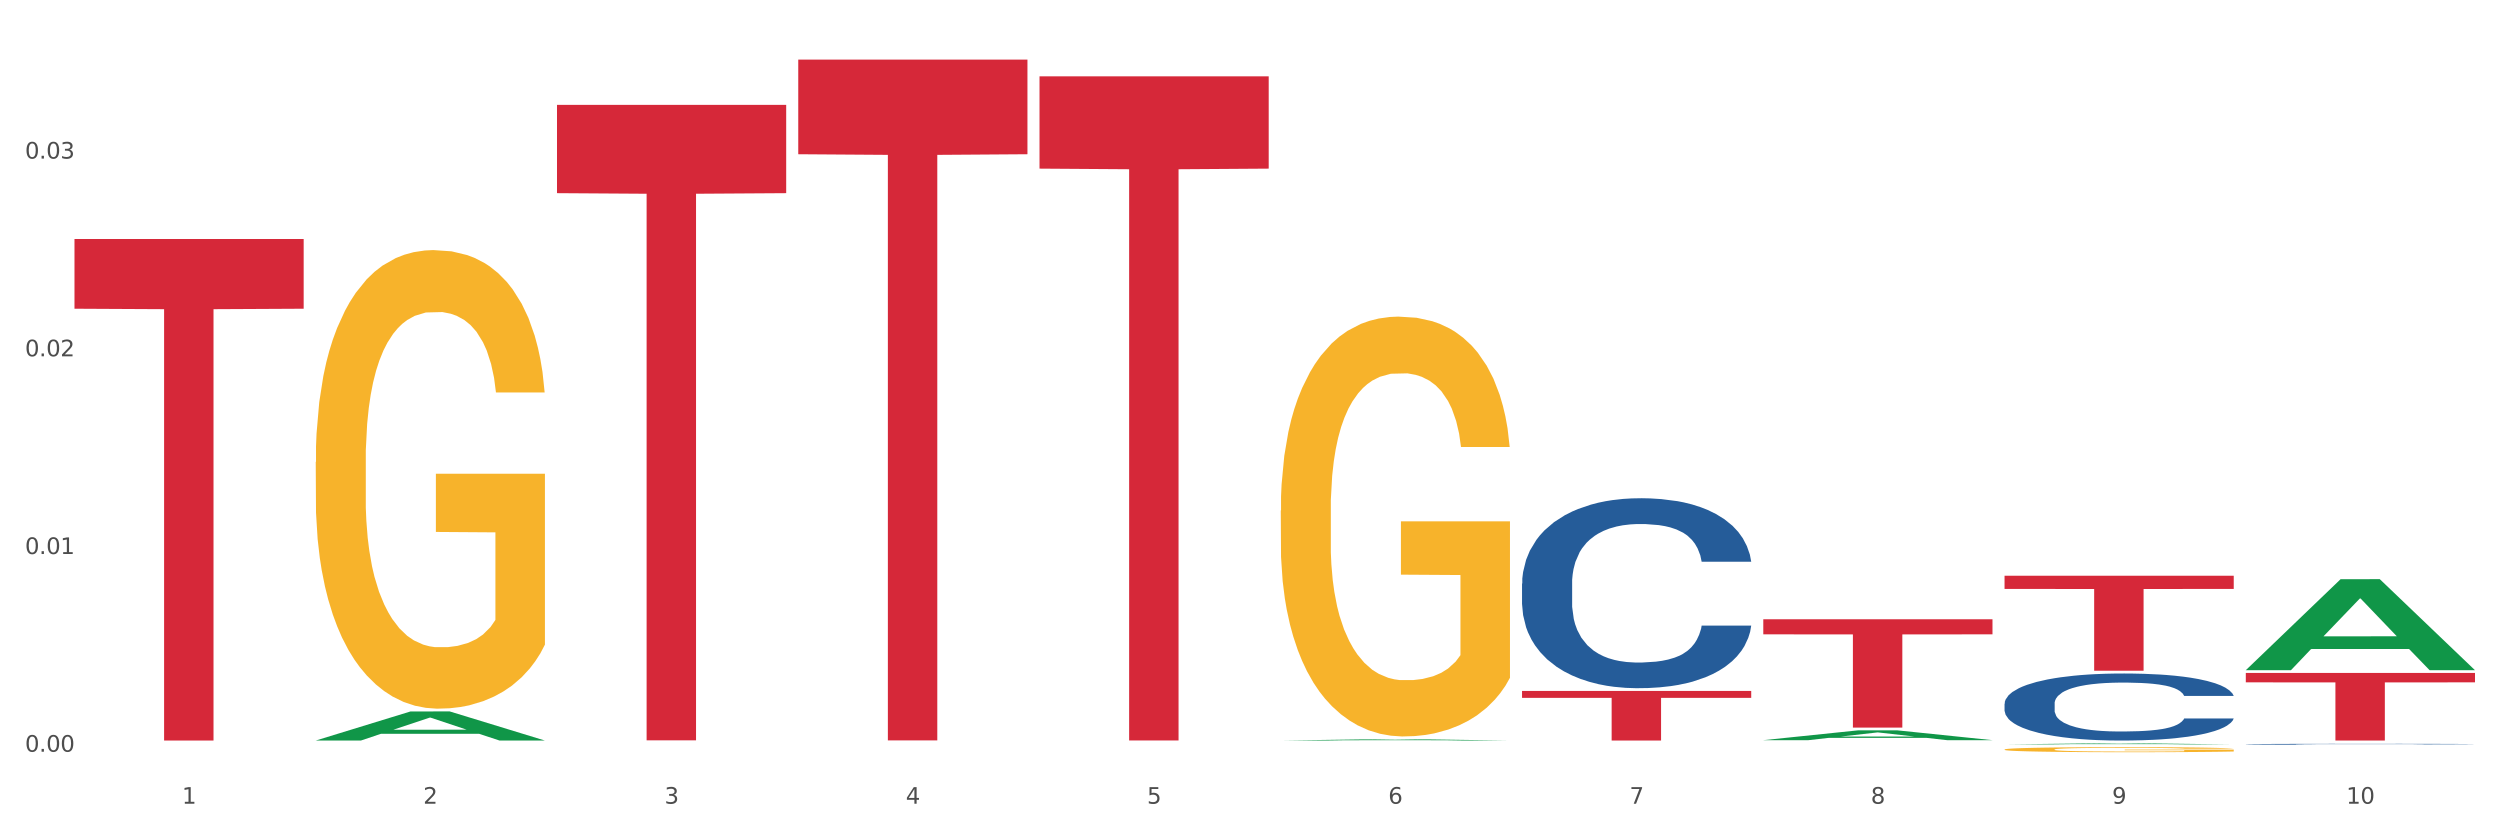
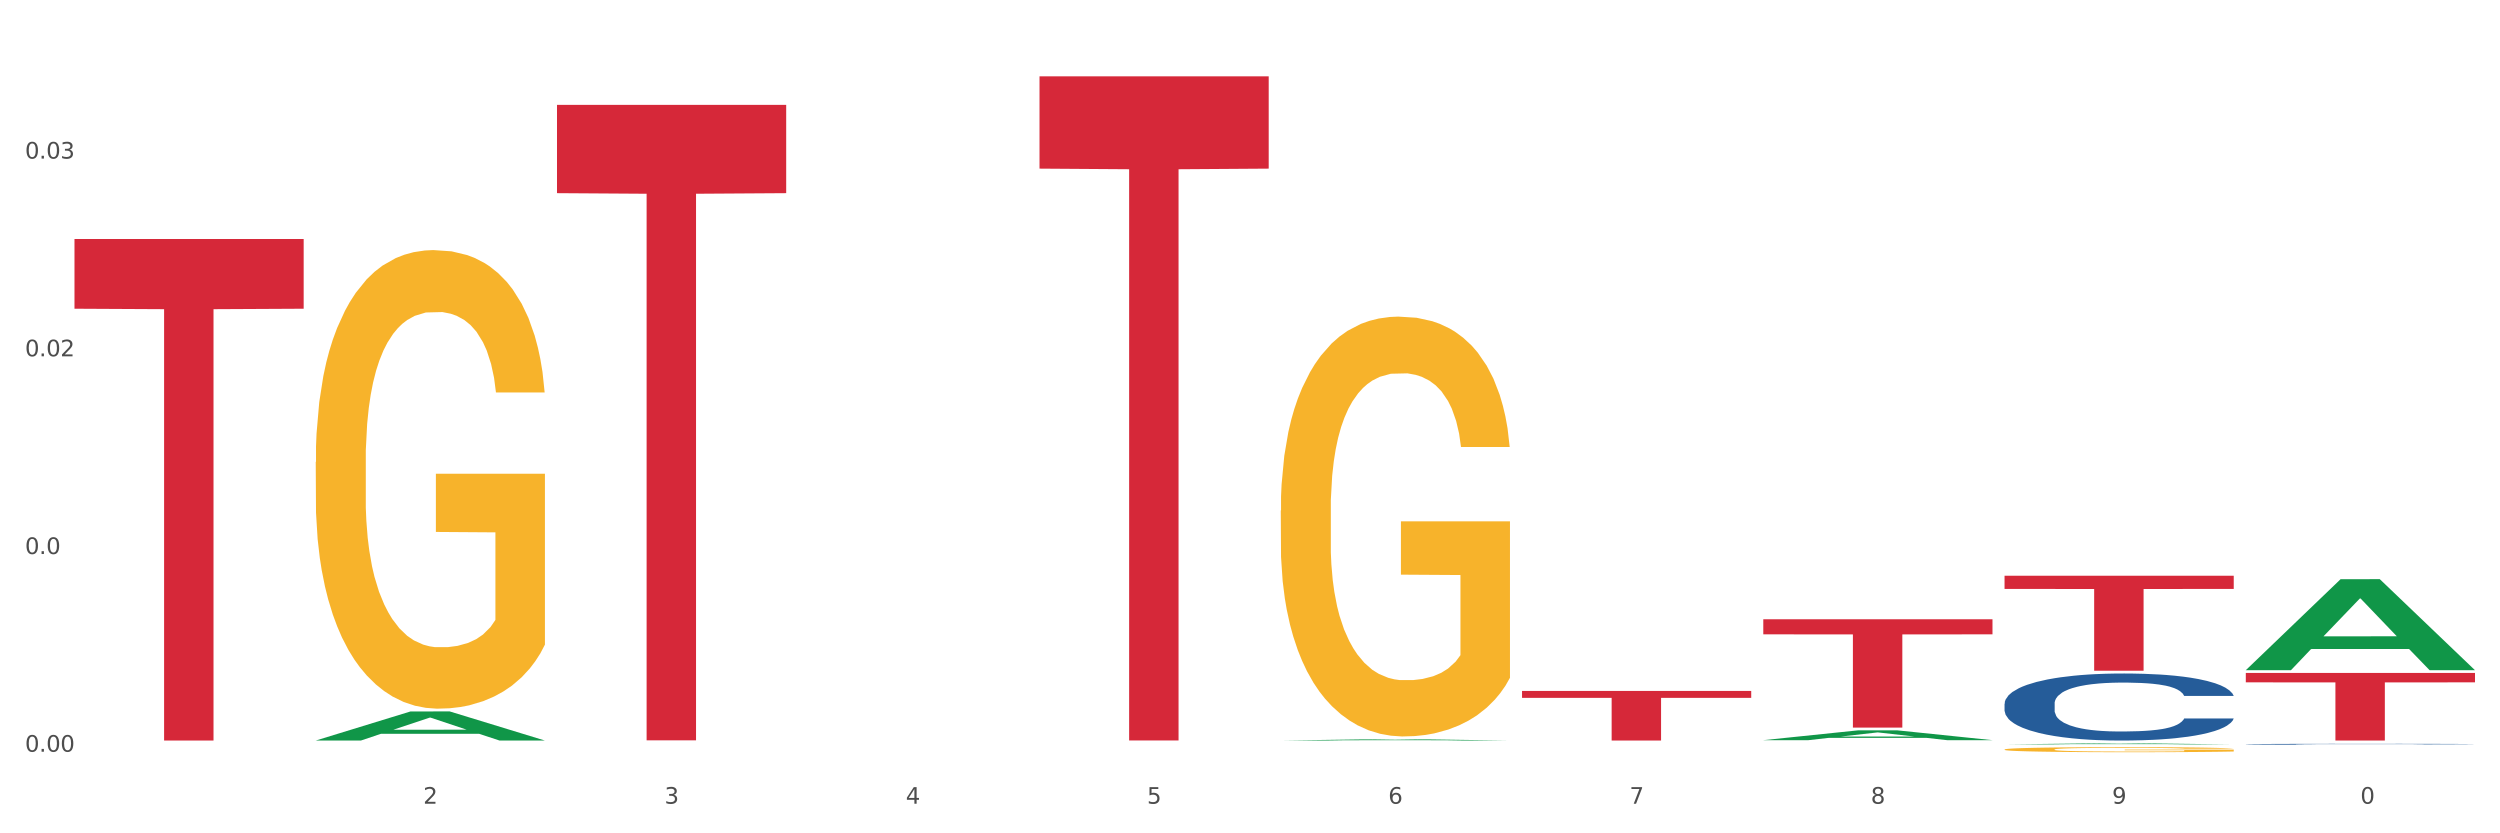
<svg xmlns="http://www.w3.org/2000/svg" xmlns:xlink="http://www.w3.org/1999/xlink" width="1080pt" height="360pt" viewBox="0 0 1080 360" version="1.1">
  <rect x="0" y="0" width="1080" height="360" fill="#333333" stroke="none" />
  <defs>
    <style type="text/css">*{stroke-linejoin: round; stroke-linecap: butt}</style>
  </defs>
  <g id="figure_1">
    <g id="patch_1">
      <path d="M 0 360  L 1080 360  L 1080 0  L 0 0  z " style="fill: #ffffff; stroke: #ffffff; stroke-linejoin: miter" />
    </g>
    <g id="axes_1">
      <g id="matplotlib.axis_1">
        <g id="xtick_1">
          <g id="text_1">
            <g style="fill: #4d4d4d" transform="translate(78.627 347.204) scale(0.096 -0.096)">
              <defs>
-                 <path id="DejaVuSans-31" d="M 794 531  L 1825 531  L 1825 4091  L 703 3866  L 703 4441  L 1819 4666  L 2450 4666  L 2450 531  L 3481 531  L 3481 0  L 794 0  L 794 531  z " transform="scale(0.016)" />
-               </defs>
+                 </defs>
              <use xlink:href="#DejaVuSans-31" />
            </g>
          </g>
        </g>
        <g id="xtick_2">
          <g id="text_2">
            <g style="fill: #4d4d4d" transform="translate(182.851 347.204) scale(0.096 -0.096)">
              <defs>
                <path id="DejaVuSans-32" d="M 1228 531  L 3431 531  L 3431 0  L 469 0  L 469 531  Q 828 903 1448 1529  Q 2069 2156 2228 2338  Q 2531 2678 2651 2914  Q 2772 3150 2772 3378  Q 2772 3750 2511 3984  Q 2250 4219 1831 4219  Q 1534 4219 1204 4116  Q 875 4013 500 3803  L 500 4441  Q 881 4594 1212 4672  Q 1544 4750 1819 4750  Q 2544 4750 2975 4387  Q 3406 4025 3406 3419  Q 3406 3131 3298 2873  Q 3191 2616 2906 2266  Q 2828 2175 2409 1742  Q 1991 1309 1228 531  z " transform="scale(0.016)" />
              </defs>
              <use xlink:href="#DejaVuSans-32" />
            </g>
          </g>
        </g>
        <g id="xtick_3">
          <g id="text_3">
            <g style="fill: #4d4d4d" transform="translate(287.074 347.204) scale(0.096 -0.096)">
              <defs>
                <path id="DejaVuSans-33" d="M 2597 2516  Q 3050 2419 3304 2112  Q 3559 1806 3559 1356  Q 3559 666 3084 287  Q 2609 -91 1734 -91  Q 1441 -91 1130 -33  Q 819 25 488 141  L 488 750  Q 750 597 1062 519  Q 1375 441 1716 441  Q 2309 441 2620 675  Q 2931 909 2931 1356  Q 2931 1769 2642 2001  Q 2353 2234 1838 2234  L 1294 2234  L 1294 2753  L 1863 2753  Q 2328 2753 2575 2939  Q 2822 3125 2822 3475  Q 2822 3834 2567 4026  Q 2313 4219 1838 4219  Q 1578 4219 1281 4162  Q 984 4106 628 3988  L 628 4550  Q 988 4650 1302 4700  Q 1616 4750 1894 4750  Q 2613 4750 3031 4423  Q 3450 4097 3450 3541  Q 3450 3153 3228 2886  Q 3006 2619 2597 2516  z " transform="scale(0.016)" />
              </defs>
              <use xlink:href="#DejaVuSans-33" />
            </g>
          </g>
        </g>
        <g id="xtick_4">
          <g id="text_4">
            <g style="fill: #4d4d4d" transform="translate(391.298 347.204) scale(0.096 -0.096)">
              <defs>
                <path id="DejaVuSans-34" d="M 2419 4116  L 825 1625  L 2419 1625  L 2419 4116  z M 2253 4666  L 3047 4666  L 3047 1625  L 3713 1625  L 3713 1100  L 3047 1100  L 3047 0  L 2419 0  L 2419 1100  L 313 1100  L 313 1709  L 2253 4666  z " transform="scale(0.016)" />
              </defs>
              <use xlink:href="#DejaVuSans-34" />
            </g>
          </g>
        </g>
        <g id="xtick_5">
          <g id="text_5">
            <g style="fill: #4d4d4d" transform="translate(495.522 347.204) scale(0.096 -0.096)">
              <defs>
                <path id="DejaVuSans-35" d="M 691 4666  L 3169 4666  L 3169 4134  L 1269 4134  L 1269 2991  Q 1406 3038 1543 3061  Q 1681 3084 1819 3084  Q 2600 3084 3056 2656  Q 3513 2228 3513 1497  Q 3513 744 3044 326  Q 2575 -91 1722 -91  Q 1428 -91 1123 -41  Q 819 9 494 109  L 494 744  Q 775 591 1075 516  Q 1375 441 1709 441  Q 2250 441 2565 725  Q 2881 1009 2881 1497  Q 2881 1984 2565 2268  Q 2250 2553 1709 2553  Q 1456 2553 1204 2497  Q 953 2441 691 2322  L 691 4666  z " transform="scale(0.016)" />
              </defs>
              <use xlink:href="#DejaVuSans-35" />
            </g>
          </g>
        </g>
        <g id="xtick_6">
          <g id="text_6">
            <g style="fill: #4d4d4d" transform="translate(599.745 347.204) scale(0.096 -0.096)">
              <defs>
                <path id="DejaVuSans-36" d="M 2113 2584  Q 1688 2584 1439 2293  Q 1191 2003 1191 1497  Q 1191 994 1439 701  Q 1688 409 2113 409  Q 2538 409 2786 701  Q 3034 994 3034 1497  Q 3034 2003 2786 2293  Q 2538 2584 2113 2584  z M 3366 4563  L 3366 3988  Q 3128 4100 2886 4159  Q 2644 4219 2406 4219  Q 1781 4219 1451 3797  Q 1122 3375 1075 2522  Q 1259 2794 1537 2939  Q 1816 3084 2150 3084  Q 2853 3084 3261 2657  Q 3669 2231 3669 1497  Q 3669 778 3244 343  Q 2819 -91 2113 -91  Q 1303 -91 875 529  Q 447 1150 447 2328  Q 447 3434 972 4092  Q 1497 4750 2381 4750  Q 2619 4750 2861 4703  Q 3103 4656 3366 4563  z " transform="scale(0.016)" />
              </defs>
              <use xlink:href="#DejaVuSans-36" />
            </g>
          </g>
        </g>
        <g id="xtick_7">
          <g id="text_7">
            <g style="fill: #4d4d4d" transform="translate(703.969 347.204) scale(0.096 -0.096)">
              <defs>
                <path id="DejaVuSans-37" d="M 525 4666  L 3525 4666  L 3525 4397  L 1831 0  L 1172 0  L 2766 4134  L 525 4134  L 525 4666  z " transform="scale(0.016)" />
              </defs>
              <use xlink:href="#DejaVuSans-37" />
            </g>
          </g>
        </g>
        <g id="xtick_8">
          <g id="text_8">
            <g style="fill: #4d4d4d" transform="translate(808.193 347.204) scale(0.096 -0.096)">
              <defs>
                <path id="DejaVuSans-38" d="M 2034 2216  Q 1584 2216 1326 1975  Q 1069 1734 1069 1313  Q 1069 891 1326 650  Q 1584 409 2034 409  Q 2484 409 2743 651  Q 3003 894 3003 1313  Q 3003 1734 2745 1975  Q 2488 2216 2034 2216  z M 1403 2484  Q 997 2584 770 2862  Q 544 3141 544 3541  Q 544 4100 942 4425  Q 1341 4750 2034 4750  Q 2731 4750 3128 4425  Q 3525 4100 3525 3541  Q 3525 3141 3298 2862  Q 3072 2584 2669 2484  Q 3125 2378 3379 2068  Q 3634 1759 3634 1313  Q 3634 634 3220 271  Q 2806 -91 2034 -91  Q 1263 -91 848 271  Q 434 634 434 1313  Q 434 1759 690 2068  Q 947 2378 1403 2484  z M 1172 3481  Q 1172 3119 1398 2916  Q 1625 2713 2034 2713  Q 2441 2713 2670 2916  Q 2900 3119 2900 3481  Q 2900 3844 2670 4047  Q 2441 4250 2034 4250  Q 1625 4250 1398 4047  Q 1172 3844 1172 3481  z " transform="scale(0.016)" />
              </defs>
              <use xlink:href="#DejaVuSans-38" />
            </g>
          </g>
        </g>
        <g id="xtick_9">
          <g id="text_9">
            <g style="fill: #4d4d4d" transform="translate(912.416 347.204) scale(0.096 -0.096)">
              <defs>
                <path id="DejaVuSans-39" d="M 703 97  L 703 672  Q 941 559 1184 500  Q 1428 441 1663 441  Q 2288 441 2617 861  Q 2947 1281 2994 2138  Q 2813 1869 2534 1725  Q 2256 1581 1919 1581  Q 1219 1581 811 2004  Q 403 2428 403 3163  Q 403 3881 828 4315  Q 1253 4750 1959 4750  Q 2769 4750 3195 4129  Q 3622 3509 3622 2328  Q 3622 1225 3098 567  Q 2575 -91 1691 -91  Q 1453 -91 1209 -44  Q 966 3 703 97  z M 1959 2075  Q 2384 2075 2632 2365  Q 2881 2656 2881 3163  Q 2881 3666 2632 3958  Q 2384 4250 1959 4250  Q 1534 4250 1286 3958  Q 1038 3666 1038 3163  Q 1038 2656 1286 2365  Q 1534 2075 1959 2075  z " transform="scale(0.016)" />
              </defs>
              <use xlink:href="#DejaVuSans-39" />
            </g>
          </g>
        </g>
        <g id="xtick_10">
          <g id="text_10">
            <g style="fill: #4d4d4d" transform="translate(1013.586 347.204) scale(0.096 -0.096)">
              <defs>
                <path id="DejaVuSans-30" d="M 2034 4250  Q 1547 4250 1301 3770  Q 1056 3291 1056 2328  Q 1056 1369 1301 889  Q 1547 409 2034 409  Q 2525 409 2770 889  Q 3016 1369 3016 2328  Q 3016 3291 2770 3770  Q 2525 4250 2034 4250  z M 2034 4750  Q 2819 4750 3233 4129  Q 3647 3509 3647 2328  Q 3647 1150 3233 529  Q 2819 -91 2034 -91  Q 1250 -91 836 529  Q 422 1150 422 2328  Q 422 3509 836 4129  Q 1250 4750 2034 4750  z " transform="scale(0.016)" />
              </defs>
              <use xlink:href="#DejaVuSans-31" />
              <use xlink:href="#DejaVuSans-30" transform="translate(63.623 0)" />
            </g>
          </g>
        </g>
        <g id="xtick_11" />
        <g id="xtick_12" />
        <g id="xtick_13" />
        <g id="xtick_14" />
        <g id="xtick_15" />
        <g id="xtick_16" />
        <g id="xtick_17" />
        <g id="xtick_18" />
        <g id="xtick_19" />
      </g>
      <g id="matplotlib.axis_2">
        <g id="ytick_1">
          <g id="text_11">
            <g style="fill: #4d4d4d" transform="translate(10.8 324.747) scale(0.096 -0.096)">
              <defs>
                <path id="DejaVuSans-2e" d="M 684 794  L 1344 794  L 1344 0  L 684 0  L 684 794  z " transform="scale(0.016)" />
              </defs>
              <use xlink:href="#DejaVuSans-30" />
              <use xlink:href="#DejaVuSans-2e" transform="translate(63.623 0)" />
              <use xlink:href="#DejaVuSans-30" transform="translate(95.41 0)" />
              <use xlink:href="#DejaVuSans-30" transform="translate(159.033 0)" />
            </g>
          </g>
        </g>
        <g id="ytick_2">
          <g id="text_12">
            <g style="fill: #4d4d4d" transform="translate(10.8 239.335) scale(0.096 -0.096)">
              <use xlink:href="#DejaVuSans-30" />
              <use xlink:href="#DejaVuSans-2e" transform="translate(63.623 0)" />
              <use xlink:href="#DejaVuSans-30" transform="translate(95.41 0)" />
              <use xlink:href="#DejaVuSans-31" transform="translate(159.033 0)" />
            </g>
          </g>
        </g>
        <g id="ytick_3">
          <g id="text_13">
            <g style="fill: #4d4d4d" transform="translate(10.8 153.924) scale(0.096 -0.096)">
              <use xlink:href="#DejaVuSans-30" />
              <use xlink:href="#DejaVuSans-2e" transform="translate(63.623 0)" />
              <use xlink:href="#DejaVuSans-30" transform="translate(95.41 0)" />
              <use xlink:href="#DejaVuSans-32" transform="translate(159.033 0)" />
            </g>
          </g>
        </g>
        <g id="ytick_4">
          <g id="text_14">
            <g style="fill: #4d4d4d" transform="translate(10.8 68.512) scale(0.096 -0.096)">
              <use xlink:href="#DejaVuSans-30" />
              <use xlink:href="#DejaVuSans-2e" transform="translate(63.623 0)" />
              <use xlink:href="#DejaVuSans-30" transform="translate(95.41 0)" />
              <use xlink:href="#DejaVuSans-33" transform="translate(159.033 0)" />
            </g>
          </g>
        </g>
        <g id="ytick_5" />
        <g id="ytick_6" />
        <g id="ytick_7" />
        <g id="ytick_8" />
      </g>
      <g id="PolyCollection_1">
        <path d="M 136.399 319.895  L 136.501 319.883  L 177.331 307.346  L 194.275 307.334  L 235.411 319.919  L 215.813 319.919  L 206.932 316.988  L 164.775 316.988  L 164.469 317.035  L 155.895 319.919  L 136.399 319.919  L 136.399 319.895  L 170.083 315.239  L 201.624 315.227  L 186.007 310.016  L 185.803 309.993  L 185.599 310.028  L 169.981 315.227  L 170.083 315.239  L 136.399 319.895  z " clip-path="url(#p3701bacbfb)" style="fill: #109648" />
-         <path d="M 344.846 25.759  L 443.858 25.759  L 443.858 66.628  L 404.91 66.904  L 404.91 319.848  L 383.559 319.848  L 383.559 66.904  L 344.846 66.628  L 344.846 26.036  L 344.846 25.759  z " clip-path="url(#p3701bacbfb)" style="fill: #d62839" />
        <path d="M 449.069 32.974  L 548.082 32.974  L 548.082 72.846  L 509.134 73.115  L 509.134 319.891  L 487.783 319.891  L 487.783 73.115  L 449.069 72.846  L 449.069 33.243  L 449.069 32.974  z " clip-path="url(#p3701bacbfb)" style="fill: #d62839" />
        <path d="M 657.517 298.486  L 756.529 298.486  L 756.529 301.465  L 717.581 301.485  L 717.581 319.919  L 696.23 319.919  L 696.23 301.485  L 657.517 301.465  L 657.517 298.506  L 657.517 298.486  z " clip-path="url(#p3701bacbfb)" style="fill: #d62839" />
        <path d="M 761.74 267.527  L 860.753 267.527  L 860.753 274.031  L 821.805 274.075  L 821.805 314.326  L 800.454 314.326  L 800.454 274.075  L 761.74 274.031  L 761.74 267.571  L 761.74 267.527  z " clip-path="url(#p3701bacbfb)" style="fill: #d62839" />
        <path d="M 865.964 248.705  L 964.976 248.705  L 964.976 254.412  L 926.028 254.45  L 926.028 289.77  L 904.677 289.77  L 904.677 254.45  L 865.964 254.412  L 865.964 248.743  L 865.964 248.705  z " clip-path="url(#p3701bacbfb)" style="fill: #d62839" />
        <path d="M 865.964 323.779  L 866.081 323.777  L 866.081 323.706  L 866.315 323.644  L 867.484 323.495  L 869.237 323.372  L 870.523 323.306  L 871.809 323.253  L 873.329 323.199  L 875.199 323.143  L 878.589 323.062  L 880.693 323.02  L 883.265 322.976  L 887.941 322.913  L 891.331 322.877  L 894.838 322.847  L 900.566 322.811  L 904.306 322.796  L 908.281 322.784  L 913.074 322.776  L 916.698 322.774  L 924.647 322.78  L 931.427 322.798  L 934.7 322.811  L 938.908 322.835  L 941.129 322.851  L 944.753 322.883  L 948.494 322.925  L 951.066 322.96  L 954.923 323.028  L 957.846 323.096  L 960.534 323.179  L 961.937 323.237  L 962.989 323.29  L 963.924 323.352  L 964.859 323.449  L 943.818 323.449  L 943 323.38  L 941.714 323.314  L 939.843 323.251  L 938.207 323.211  L 935.401 323.161  L 932.829 323.129  L 930.141 323.106  L 926.868 323.086  L 924.296 323.076  L 920.672 323.068  L 913.541 323.07  L 908.749 323.086  L 905.475 323.106  L 903.371 323.123  L 901.501 323.143  L 899.397 323.171  L 896.942 323.213  L 895.188 323.251  L 893.435 323.298  L 892.032 323.346  L 890.746 323.402  L 889.694 323.461  L 888.876 323.523  L 888.175 323.598  L 887.59 323.723  L 887.59 323.996  L 887.824 324.057  L 888.408 324.139  L 889.11 324.2  L 890.279 324.274  L 891.331 324.324  L 893.318 324.395  L 895.539 324.455  L 897.293 324.492  L 899.046 324.524  L 902.085 324.568  L 905.475 324.604  L 908.398 324.626  L 912.372 324.645  L 915.061 324.653  L 917.399 324.657  L 923.127 324.657  L 927.218 324.651  L 931.777 324.638  L 935.284 324.62  L 938.207 324.598  L 941.48 324.562  L 943.584 324.528  L 943.584 324.113  L 917.867 324.111  L 917.867 323.835  L 964.976 323.835  L 964.976 324.645  L 962.989 324.687  L 960.768 324.725  L 958.43 324.759  L 954.923 324.8  L 950.715 324.84  L 946.974 324.868  L 943 324.892  L 938.324 324.914  L 932.245 324.934  L 928.504 324.942  L 923.828 324.948  L 918.334 324.95  L 913.541 324.946  L 908.865 324.936  L 903.956 324.918  L 899.163 324.892  L 895.539 324.866  L 891.915 324.834  L 888.058 324.793  L 885.018 324.753  L 882.68 324.717  L 880.109 324.671  L 877.303 324.612  L 875.199 324.558  L 873.329 324.502  L 871.341 324.431  L 869.938 324.369  L 868.536 324.292  L 867.717 324.234  L 866.782 324.145  L 866.081 324.02  L 865.964 323.779  z " clip-path="url(#p3701bacbfb)" style="fill: #f7b32b" />
        <path d="M 553.293 220.588  L 553.41 220.422  L 553.41 214.459  L 553.644 209.324  L 554.813 196.901  L 556.566 186.631  L 557.852 181.165  L 559.138 176.692  L 560.658 172.22  L 562.528 167.582  L 565.918 160.79  L 568.022 157.312  L 570.594 153.668  L 575.27 148.367  L 578.66 145.386  L 582.167 142.901  L 587.895 139.919  L 591.636 138.594  L 595.61 137.6  L 600.403 136.938  L 604.027 136.772  L 611.976 137.269  L 618.756 138.76  L 622.029 139.919  L 626.237 141.907  L 628.458 143.232  L 632.082 145.883  L 635.823 149.361  L 638.395 152.343  L 642.252 157.974  L 645.175 163.606  L 647.863 170.563  L 649.266 175.367  L 650.318 179.839  L 651.253 184.974  L 652.189 193.091  L 631.147 193.091  L 630.329 187.293  L 629.043 181.827  L 627.173 176.527  L 625.536 173.214  L 622.73 169.073  L 620.159 166.422  L 617.47 164.435  L 614.197 162.778  L 611.625 161.95  L 608.001 161.287  L 600.87 161.453  L 596.078 162.778  L 592.805 164.435  L 590.7 165.925  L 588.83 167.582  L 586.726 169.901  L 584.271 173.379  L 582.518 176.527  L 580.764 180.502  L 579.361 184.477  L 578.075 189.115  L 577.023 194.085  L 576.205 199.22  L 575.504 205.514  L 574.919 215.95  L 574.919 238.643  L 575.153 243.778  L 575.737 250.569  L 576.439 255.704  L 577.608 261.833  L 578.66 265.974  L 580.647 271.937  L 582.868 276.906  L 584.622 280.054  L 586.375 282.704  L 589.415 286.348  L 592.805 289.33  L 595.727 291.152  L 599.702 292.808  L 602.39 293.471  L 604.728 293.802  L 610.456 293.802  L 614.548 293.305  L 619.107 292.146  L 622.613 290.655  L 625.536 288.833  L 628.809 285.851  L 630.913 283.035  L 630.913 248.416  L 605.196 248.25  L 605.196 225.226  L 652.306 225.226  L 652.306 292.808  L 650.318 296.287  L 648.097 299.434  L 645.759 302.25  L 642.252 305.728  L 638.044 309.041  L 634.303 311.36  L 630.329 313.348  L 625.653 315.17  L 619.574 316.826  L 615.833 317.489  L 611.158 317.986  L 605.663 318.152  L 600.87 317.82  L 596.195 316.992  L 591.285 315.501  L 586.492 313.348  L 582.868 311.195  L 579.244 308.544  L 575.387 305.066  L 572.347 301.753  L 570.009 298.771  L 567.438 294.962  L 564.632 289.992  L 562.528 285.52  L 560.658 280.882  L 558.67 274.919  L 557.268 269.784  L 555.865 263.324  L 555.047 258.52  L 554.111 251.066  L 553.41 240.63  L 553.293 220.588  z " clip-path="url(#p3701bacbfb)" style="fill: #f7b32b" />
        <path d="M 970.188 290.717  L 1069.2 290.717  L 1069.2 294.775  L 1030.252 294.802  L 1030.252 319.919  L 1008.901 319.919  L 1008.901 294.802  L 970.188 294.775  L 970.188 290.744  L 970.188 290.717  z " clip-path="url(#p3701bacbfb)" style="fill: #d62839" />
        <path d="M 240.622 45.294  L 339.635 45.294  L 339.635 83.444  L 300.687 83.702  L 300.687 319.819  L 279.336 319.819  L 279.336 83.702  L 240.622 83.444  L 240.622 45.552  L 240.622 45.294  z " clip-path="url(#p3701bacbfb)" style="fill: #d62839" />
        <path d="M 32.175 103.257  L 131.187 103.257  L 131.187 133.366  L 92.239 133.569  L 92.239 319.919  L 70.888 319.919  L 70.888 133.569  L 32.175 133.366  L 32.175 103.46  L 32.175 103.257  z " clip-path="url(#p3701bacbfb)" style="fill: #d62839" />
        <path d="M 970.188 321.513  L 970.305 321.512  L 970.305 321.502  L 970.656 321.488  L 971.943 321.462  L 973.582 321.442  L 976.39 321.419  L 977.912 321.41  L 979.902 321.399  L 983.998 321.381  L 988.679 321.366  L 991.956 321.358  L 994.414 321.353  L 999.915 321.344  L 1003.075 321.34  L 1006.352 321.336  L 1009.161 321.334  L 1013.842 321.331  L 1017.587 321.33  L 1021.917 321.33  L 1025.546 321.33  L 1030.344 321.332  L 1037.366 321.336  L 1040.058 321.339  L 1043.686 321.343  L 1047.431 321.349  L 1050.474 321.355  L 1053.985 321.364  L 1057.613 321.375  L 1061.125 321.389  L 1063.582 321.402  L 1065.572 321.416  L 1067.327 321.433  L 1068.615 321.451  L 1069.2 321.466  L 1047.782 321.466  L 1047.197 321.452  L 1046.027 321.437  L 1044.857 321.427  L 1043.569 321.419  L 1041.58 321.41  L 1039.824 321.404  L 1036.898 321.397  L 1034.206 321.392  L 1031.983 321.39  L 1029.291 321.388  L 1023.556 321.385  L 1019.46 321.385  L 1016.885 321.386  L 1013.725 321.388  L 1011.033 321.391  L 1007.873 321.395  L 1005.415 321.4  L 1002.958 321.406  L 1001.553 321.411  L 999.447 321.419  L 998.042 321.425  L 996.17 321.437  L 995.116 321.445  L 993.244 321.466  L 992.424 321.482  L 992.073 321.493  L 991.839 321.505  L 991.839 321.563  L 992.541 321.589  L 993.127 321.6  L 994.063 321.612  L 995.818 321.629  L 998.393 321.645  L 1001.085 321.656  L 1003.309 321.663  L 1005.415 321.668  L 1007.522 321.673  L 1010.097 321.676  L 1012.203 321.679  L 1015.363 321.681  L 1019.109 321.682  L 1022.035 321.682  L 1028.003 321.68  L 1030.695 321.678  L 1033.27 321.676  L 1036.079 321.671  L 1038.303 321.667  L 1039.59 321.664  L 1041.697 321.657  L 1043.335 321.649  L 1044.739 321.641  L 1045.676 321.633  L 1046.729 321.622  L 1047.548 321.609  L 1047.782 321.603  L 1069.2 321.603  L 1068.732 321.616  L 1067.913 321.629  L 1066.274 321.647  L 1064.987 321.657  L 1062.997 321.669  L 1060.89 321.679  L 1057.965 321.691  L 1055.273 321.699  L 1052.464 321.707  L 1049.421 321.713  L 1043.92 321.723  L 1041.931 321.725  L 1037.717 321.73  L 1034.44 321.732  L 1029.642 321.735  L 1024.726 321.736  L 1019.577 321.737  L 1015.012 321.736  L 1009.98 321.734  L 1006.82 321.732  L 1003.309 321.728  L 999.212 321.723  L 995.35 321.717  L 991.722 321.709  L 988.328 321.701  L 985.168 321.691  L 981.072 321.675  L 978.029 321.66  L 975.805 321.645  L 974.284 321.633  L 972.762 321.617  L 971.943 321.606  L 970.656 321.58  L 970.188 321.556  L 970.188 321.513  z " clip-path="url(#p3701bacbfb)" style="fill: #255c99" />
        <path d="M 553.293 319.918  L 553.395 319.917  L 594.225 319.333  L 611.169 319.333  L 652.306 319.919  L 632.707 319.919  L 623.827 319.782  L 581.67 319.782  L 581.364 319.784  L 572.789 319.919  L 553.293 319.919  L 553.293 319.918  L 586.978 319.701  L 618.519 319.7  L 602.901 319.458  L 602.697 319.457  L 602.493 319.458  L 586.876 319.7  L 586.978 319.701  L 553.293 319.918  z " clip-path="url(#p3701bacbfb)" style="fill: #109648" />
        <path d="M 761.74 319.746  L 761.842 319.742  L 802.672 315.511  L 819.617 315.507  L 860.753 319.754  L 841.154 319.754  L 832.274 318.765  L 790.117 318.765  L 789.811 318.781  L 781.237 319.754  L 761.74 319.754  L 761.74 319.746  L 795.425 318.175  L 826.966 318.171  L 811.349 316.412  L 811.144 316.404  L 810.94 316.416  L 795.323 318.171  L 795.425 318.175  L 761.74 319.746  z " clip-path="url(#p3701bacbfb)" style="fill: #109648" />
        <path d="M 865.964 321.591  L 866.066 321.591  L 906.896 321.1  L 923.84 321.1  L 964.976 321.592  L 945.378 321.592  L 936.498 321.478  L 894.341 321.478  L 894.034 321.48  L 885.46 321.592  L 865.964 321.592  L 865.964 321.591  L 899.649 321.409  L 931.19 321.409  L 915.572 321.205  L 915.368 321.204  L 915.164 321.205  L 899.547 321.409  L 899.649 321.409  L 865.964 321.591  z " clip-path="url(#p3701bacbfb)" style="fill: #109648" />
        <path d="M 970.188 289.462  L 970.29 289.425  L 1011.12 250.228  L 1028.064 250.191  L 1069.2 289.536  L 1049.602 289.536  L 1040.721 280.374  L 998.564 280.374  L 998.258 280.521  L 989.684 289.536  L 970.188 289.536  L 970.188 289.462  L 1003.872 274.906  L 1035.413 274.869  L 1019.796 258.577  L 1019.592 258.503  L 1019.388 258.614  L 1003.77 274.869  L 1003.872 274.906  L 970.188 289.462  z " clip-path="url(#p3701bacbfb)" style="fill: #109648" />
        <path d="M 136.399 199.583  L 136.516 199.402  L 136.516 192.888  L 136.749 187.28  L 137.918 173.71  L 139.672 162.492  L 140.958 156.521  L 142.244 151.636  L 143.763 146.75  L 145.634 141.684  L 149.024 134.266  L 151.128 130.466  L 153.699 126.486  L 158.375 120.696  L 161.765 117.439  L 165.272 114.725  L 171 111.468  L 174.741 110.021  L 178.716 108.935  L 183.508 108.212  L 187.132 108.031  L 195.081 108.574  L 201.861 110.202  L 205.135 111.468  L 209.343 113.64  L 211.564 115.087  L 215.188 117.982  L 218.928 121.782  L 221.5 125.038  L 225.358 131.19  L 228.28 137.342  L 230.969 144.941  L 232.372 150.188  L 233.424 155.073  L 234.359 160.682  L 235.294 169.548  L 214.253 169.548  L 213.434 163.215  L 212.148 157.245  L 210.278 151.455  L 208.641 147.836  L 205.836 143.313  L 203.264 140.418  L 200.576 138.247  L 197.302 136.437  L 194.731 135.533  L 191.107 134.809  L 183.976 134.99  L 179.183 136.437  L 175.91 138.247  L 173.806 139.875  L 171.936 141.684  L 169.831 144.217  L 167.377 148.017  L 165.623 151.455  L 163.87 155.797  L 162.467 160.14  L 161.181 165.206  L 160.129 170.634  L 159.311 176.243  L 158.609 183.118  L 158.025 194.517  L 158.025 219.305  L 158.259 224.914  L 158.843 232.332  L 159.544 237.941  L 160.713 244.635  L 161.765 249.159  L 163.753 255.672  L 165.974 261.1  L 167.727 264.538  L 169.481 267.433  L 172.52 271.414  L 175.91 274.67  L 178.833 276.661  L 182.807 278.47  L 185.496 279.194  L 187.834 279.556  L 193.562 279.556  L 197.653 279.013  L 202.212 277.746  L 205.719 276.118  L 208.641 274.128  L 211.915 270.871  L 214.019 267.795  L 214.019 229.98  L 188.301 229.799  L 188.301 204.649  L 235.411 204.649  L 235.411 278.47  L 233.424 282.27  L 231.203 285.707  L 228.865 288.783  L 225.358 292.583  L 221.15 296.201  L 217.409 298.734  L 213.434 300.906  L 208.758 302.896  L 202.68 304.705  L 198.939 305.429  L 194.263 305.972  L 188.769 306.153  L 183.976 305.791  L 179.3 304.886  L 174.39 303.258  L 169.598 300.906  L 165.974 298.554  L 162.35 295.659  L 158.492 291.859  L 155.453 288.24  L 153.115 284.984  L 150.543 280.822  L 147.738 275.394  L 145.634 270.509  L 143.763 265.443  L 141.776 258.929  L 140.373 253.32  L 138.97 246.264  L 138.152 241.017  L 137.217 232.875  L 136.516 221.476  L 136.399 199.583  z " clip-path="url(#p3701bacbfb)" style="fill: #f7b32b" />
-         <path d="M 657.517 252.109  L 657.634 252.034  L 657.634 249.935  L 657.985 247.087  L 659.272 241.841  L 660.911 237.868  L 663.72 233.221  L 665.241 231.273  L 667.231 229.099  L 671.327 225.576  L 676.008 222.578  L 679.285 220.929  L 681.743 219.88  L 687.244 218.006  L 690.404 217.182  L 693.681 216.507  L 696.49 216.057  L 701.171 215.533  L 704.916 215.308  L 709.247 215.233  L 712.875 215.308  L 717.673 215.608  L 724.695 216.507  L 727.387 217.032  L 731.015 217.931  L 734.76 219.13  L 737.803 220.33  L 741.314 222.053  L 744.943 224.302  L 748.454 227.15  L 750.911 229.773  L 752.901 232.547  L 754.657 235.919  L 755.944 239.592  L 756.529 242.665  L 735.112 242.665  L 734.526 239.892  L 733.356 236.894  L 732.186 234.87  L 730.898 233.221  L 728.909 231.347  L 727.153 230.148  L 724.227 228.724  L 721.535 227.825  L 719.312 227.3  L 716.62 226.85  L 710.885 226.401  L 706.789 226.401  L 704.214 226.551  L 701.054 226.925  L 698.362 227.45  L 695.202 228.349  L 692.745 229.324  L 690.287 230.598  L 688.882 231.497  L 686.776 233.146  L 685.371 234.495  L 683.499 236.819  L 682.445 238.468  L 680.573 242.74  L 679.754 245.888  L 679.402 248.062  L 679.168 250.46  L 679.168 262.153  L 679.871 267.399  L 680.456 269.648  L 681.392 272.196  L 683.148 275.494  L 685.722 278.717  L 688.414 281.04  L 690.638 282.464  L 692.745 283.514  L 694.851 284.338  L 697.426 285.088  L 699.533 285.537  L 702.693 285.987  L 706.438 286.212  L 709.364 286.212  L 715.332 285.837  L 718.024 285.462  L 720.599 284.938  L 723.408 284.113  L 725.632 283.214  L 726.919 282.539  L 729.026 281.115  L 730.664 279.616  L 732.069 277.892  L 733.005 276.393  L 734.058 274.145  L 734.877 271.596  L 735.112 270.247  L 756.529 270.247  L 756.061 272.946  L 755.242 275.569  L 753.603 279.092  L 752.316 281.115  L 750.326 283.589  L 748.22 285.687  L 745.294 288.011  L 742.602 289.735  L 739.793 291.234  L 736.75 292.583  L 731.249 294.457  L 729.26 294.981  L 725.046 295.881  L 721.769 296.405  L 716.971 296.93  L 712.055 297.23  L 706.906 297.305  L 702.341 297.155  L 697.309 296.705  L 694.149 296.256  L 690.638 295.581  L 686.542 294.532  L 682.679 293.257  L 679.051 291.758  L 675.657 290.035  L 672.497 288.086  L 668.401 284.863  L 665.358 281.715  L 663.134 278.792  L 661.613 276.318  L 660.091 273.17  L 659.272 270.997  L 657.985 265.75  L 657.517 260.878  L 657.517 252.109  z " clip-path="url(#p3701bacbfb)" style="fill: #255c99" />
        <path d="M 865.964 303.967  L 866.081 303.94  L 866.081 303.199  L 866.432 302.194  L 867.719 300.342  L 869.358 298.94  L 872.167 297.3  L 873.688 296.612  L 875.678 295.845  L 879.774 294.602  L 884.456 293.543  L 887.733 292.961  L 890.19 292.591  L 895.691 291.93  L 898.851 291.639  L 902.128 291.401  L 904.937 291.242  L 909.618 291.057  L 913.364 290.977  L 917.694 290.951  L 921.322 290.977  L 926.12 291.083  L 933.143 291.401  L 935.834 291.586  L 939.463 291.903  L 943.208 292.327  L 946.251 292.75  L 949.762 293.358  L 953.39 294.152  L 956.901 295.157  L 959.359 296.083  L 961.348 297.062  L 963.104 298.252  L 964.391 299.549  L 964.976 300.633  L 943.559 300.633  L 942.974 299.654  L 941.803 298.596  L 940.633 297.882  L 939.346 297.3  L 937.356 296.639  L 935.6 296.215  L 932.674 295.713  L 929.983 295.395  L 927.759 295.21  L 925.067 295.051  L 919.332 294.893  L 915.236 294.893  L 912.661 294.946  L 909.501 295.078  L 906.81 295.263  L 903.65 295.58  L 901.192 295.924  L 898.734 296.374  L 897.33 296.692  L 895.223 297.274  L 893.819 297.75  L 891.946 298.57  L 890.893 299.152  L 889.02 300.66  L 888.201 301.771  L 887.85 302.538  L 887.616 303.385  L 887.616 307.511  L 888.318 309.363  L 888.903 310.157  L 889.839 311.056  L 891.595 312.22  L 894.17 313.358  L 896.861 314.178  L 899.085 314.681  L 901.192 315.051  L 903.298 315.342  L 905.873 315.607  L 907.98 315.765  L 911.14 315.924  L 914.885 316.003  L 917.811 316.003  L 923.78 315.871  L 926.472 315.739  L 929.046 315.554  L 931.855 315.263  L 934.079 314.945  L 935.366 314.707  L 937.473 314.204  L 939.111 313.675  L 940.516 313.067  L 941.452 312.538  L 942.505 311.744  L 943.325 310.845  L 943.559 310.369  L 964.976 310.369  L 964.508 311.321  L 963.689 312.247  L 962.05 313.49  L 960.763 314.204  L 958.773 315.077  L 956.667 315.818  L 953.741 316.638  L 951.049 317.247  L 948.24 317.776  L 945.197 318.252  L 939.697 318.913  L 937.707 319.099  L 933.494 319.416  L 930.217 319.601  L 925.418 319.786  L 920.503 319.892  L 915.353 319.919  L 910.789 319.866  L 905.756 319.707  L 902.596 319.548  L 899.085 319.31  L 894.989 318.94  L 891.127 318.49  L 887.499 317.961  L 884.105 317.353  L 880.945 316.665  L 876.848 315.527  L 873.805 314.416  L 871.582 313.384  L 870.06 312.511  L 868.539 311.4  L 867.719 310.633  L 866.432 308.781  L 865.964 307.062  L 865.964 303.967  z " clip-path="url(#p3701bacbfb)" style="fill: #255c99" />
      </g>
    </g>
  </g>
  <defs>
    <clipPath id="p3701bacbfb">
      <rect x="32.175" y="10.8" width="1037.025" height="329.109" />
    </clipPath>
  </defs>
</svg>